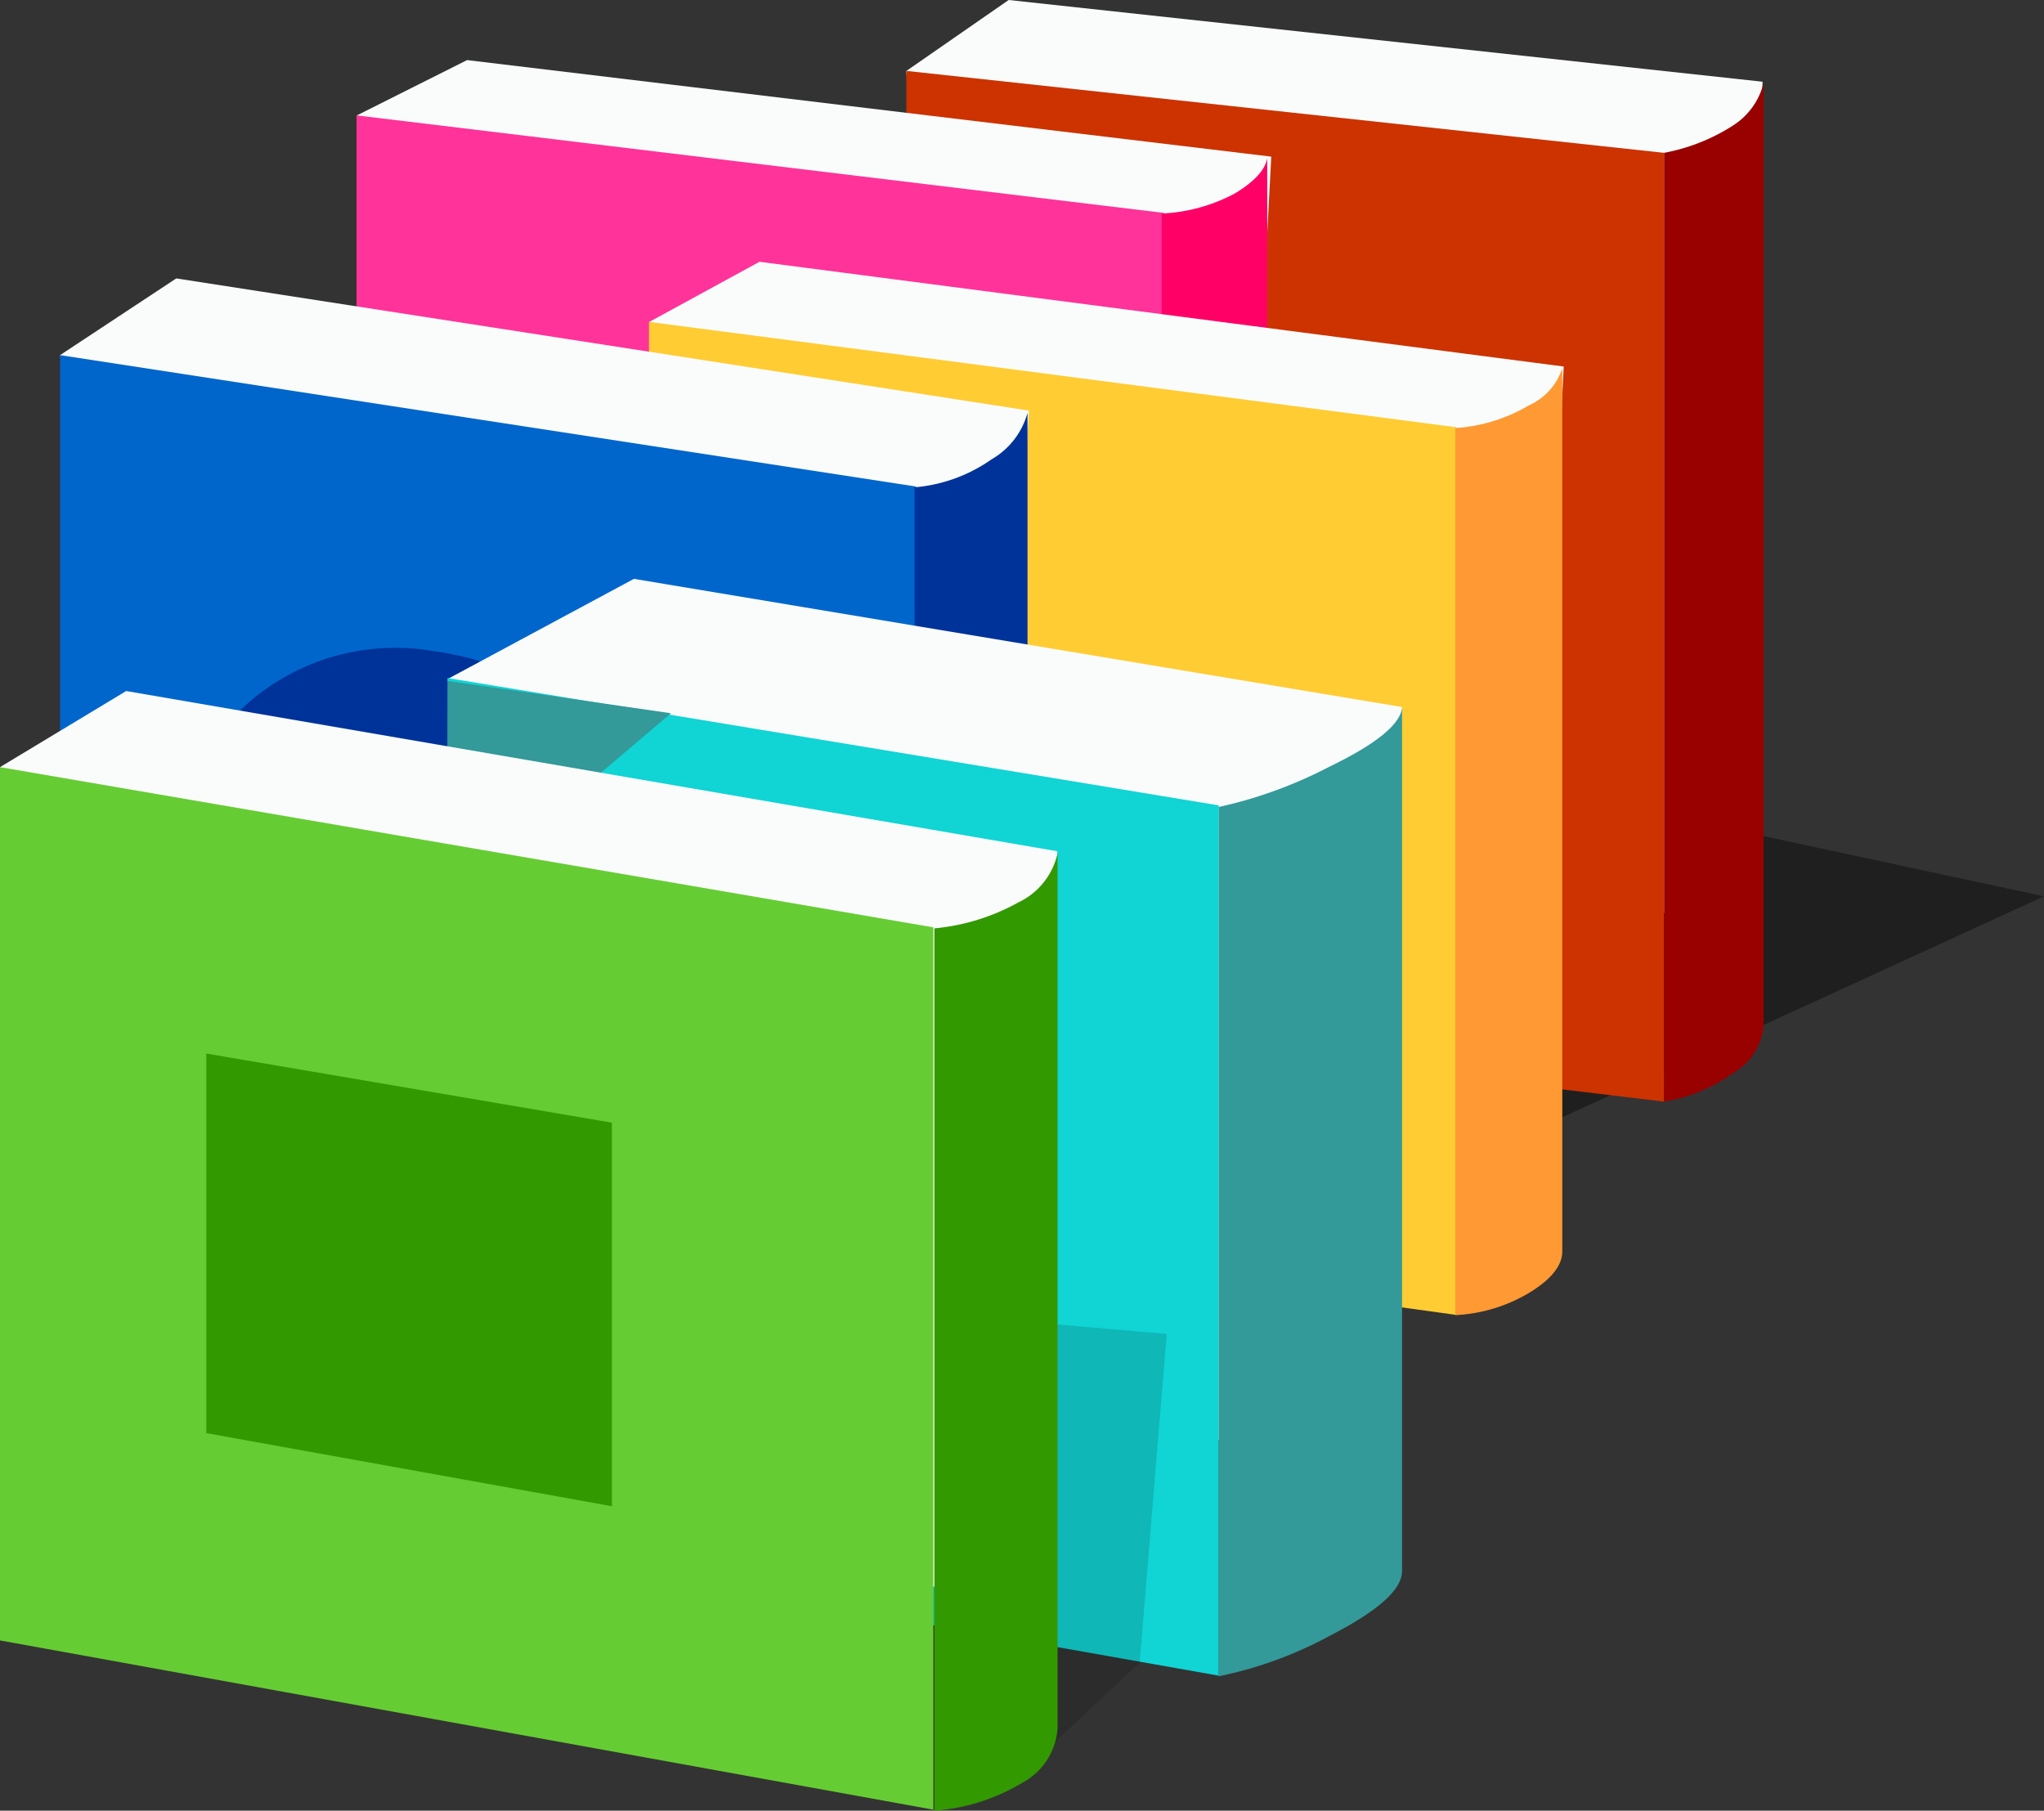
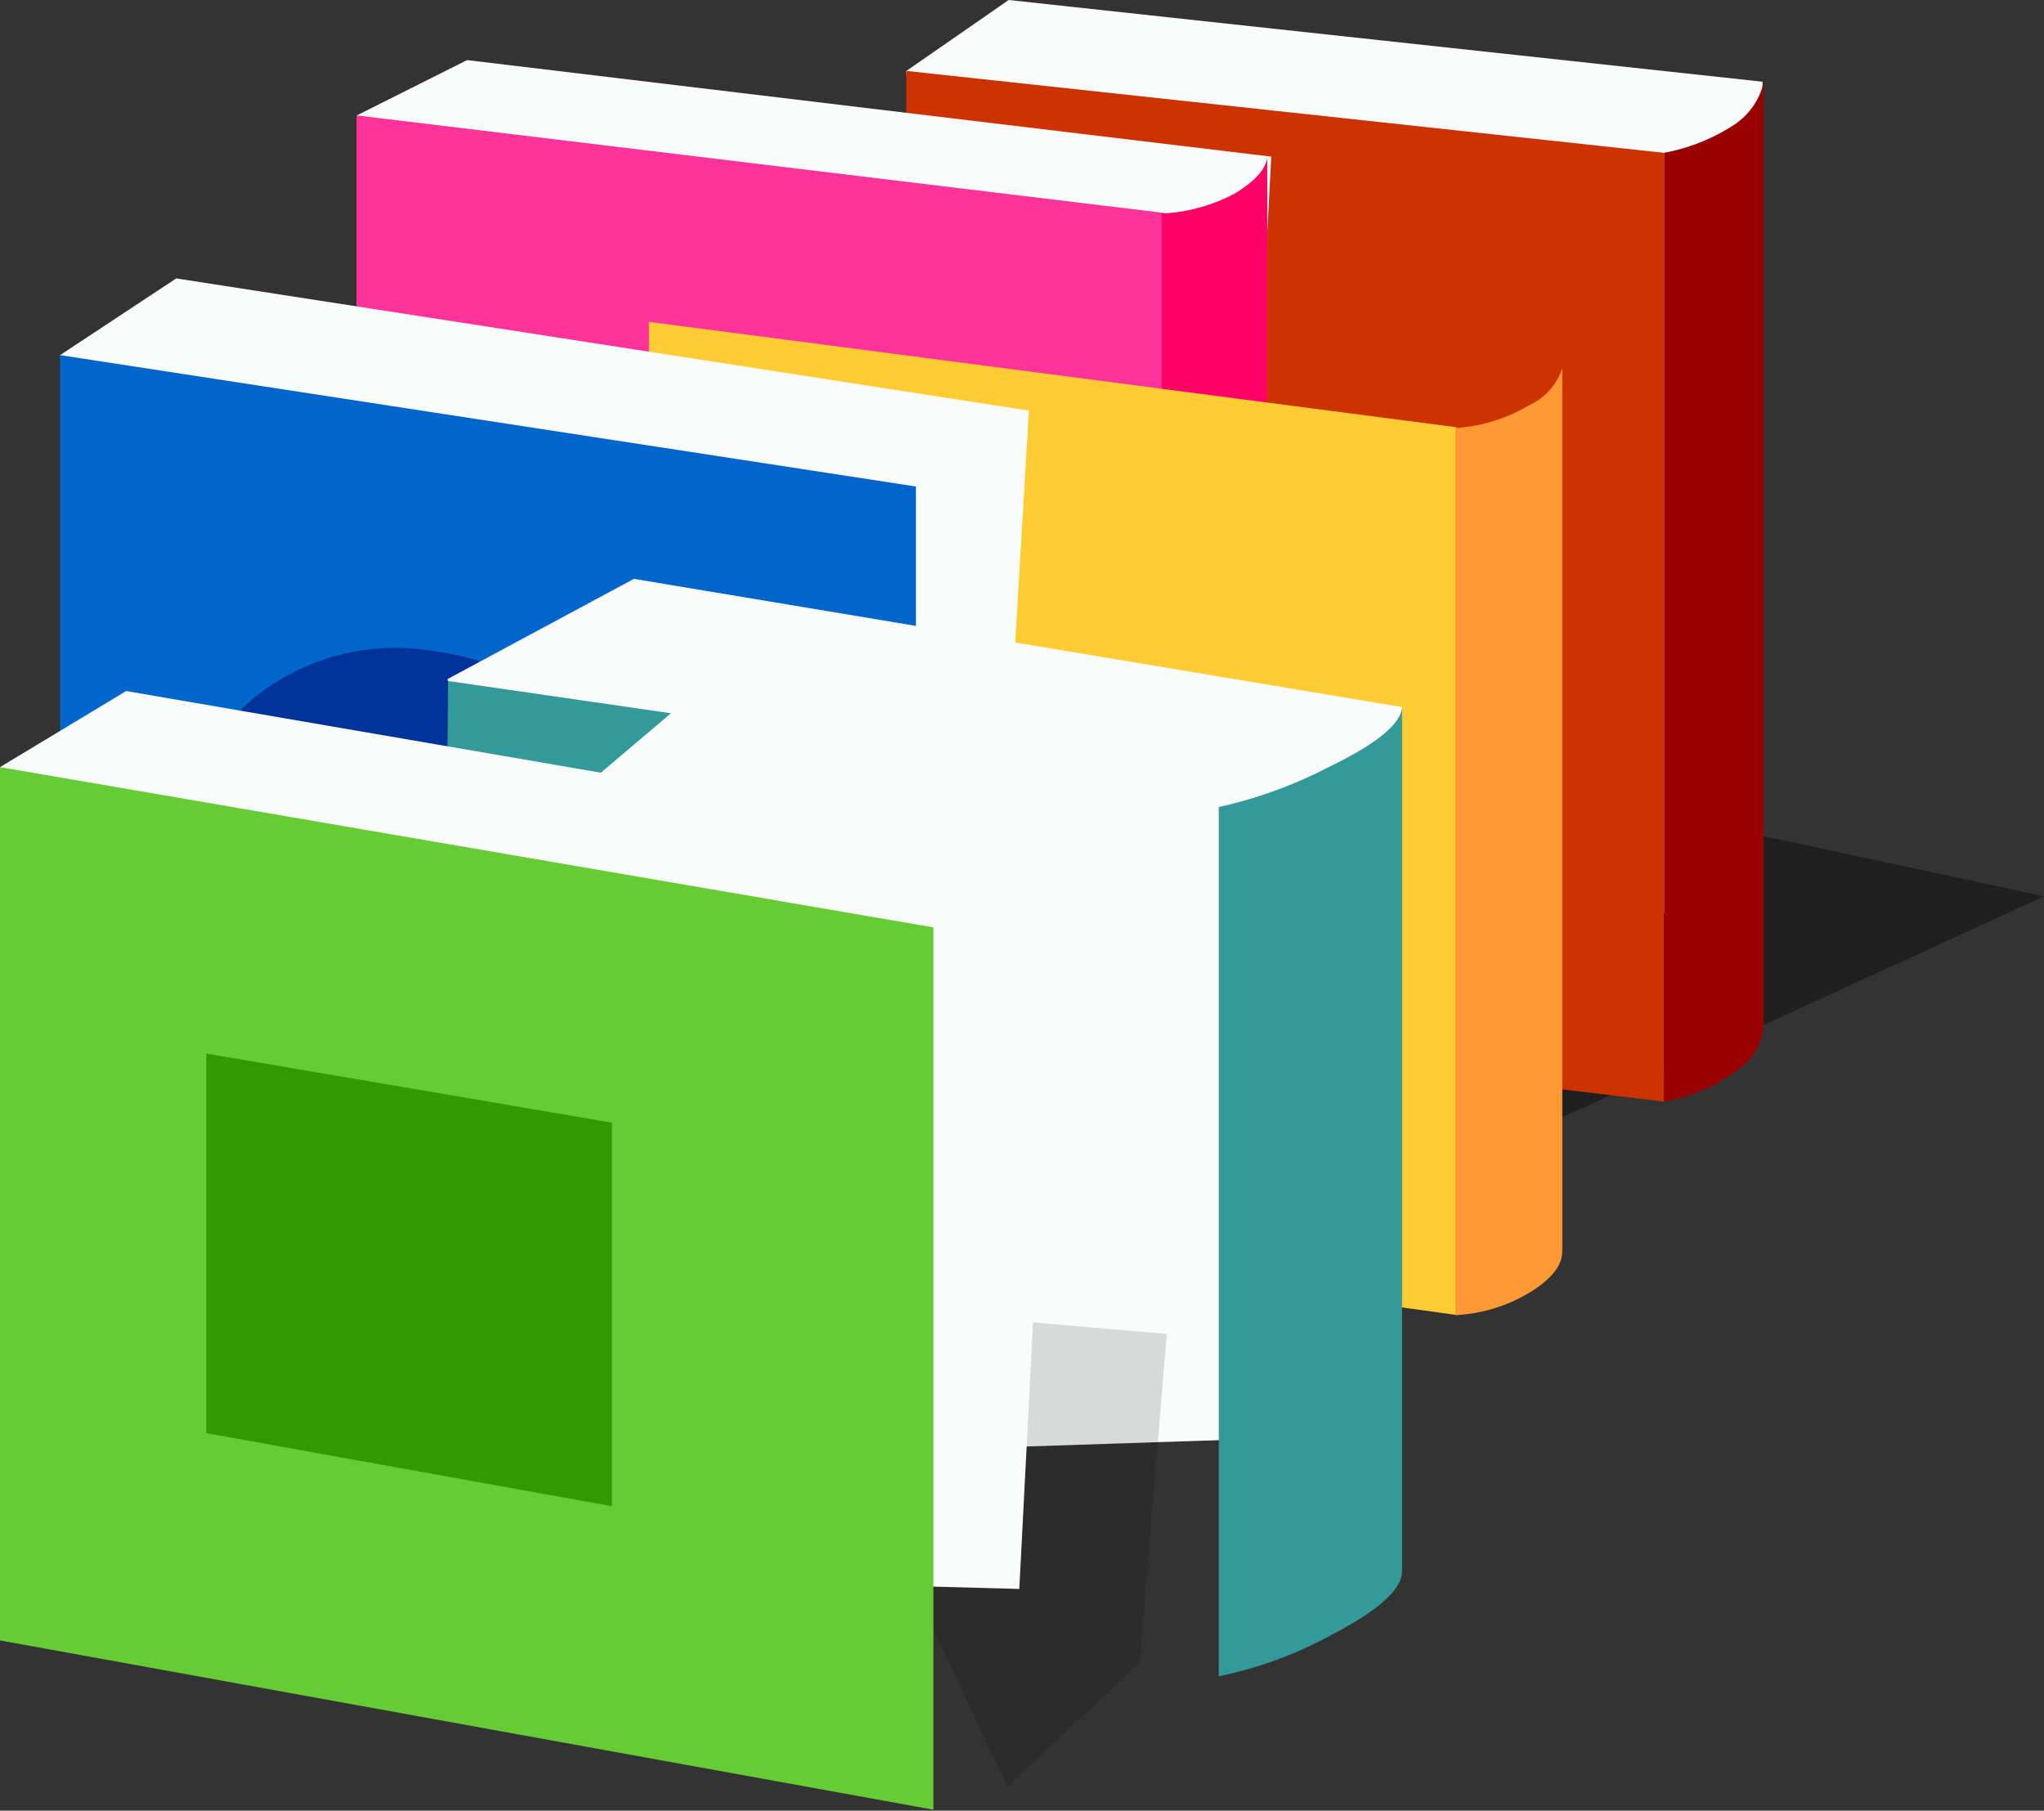
<svg xmlns="http://www.w3.org/2000/svg" viewBox="0 0 102.05 90.4">
  <rect x="0" y="0" width="102.05" height="90.4" fill="#333333" stroke="none" />
  <defs>
    <style>.cls-1{opacity:0.4;}.cls-15,.cls-2{fill:#020000;}.cls-3{fill:#fafcfc;}.cls-4{fill:#c30;}.cls-5{fill:#900;}.cls-6{fill:#f39;}.cls-7{fill:#f06;}.cls-8{fill:#3bafda;}.cls-9{fill:#fc3;}.cls-10{fill:#f93;}.cls-11{fill:#06c;}.cls-12{fill:#039;}.cls-13{fill:#11d4d4;}.cls-14{fill:#399;}.cls-15{fill-opacity:0.14;}.cls-16{fill:#6c3;}.cls-17{fill:#390;}</style>
  </defs>
  <title>Asset 1</title>
  <g id="Layer_2" data-name="Layer 2">
    <g id="Layer_1-2" data-name="Layer 1">
      <g class="cls-1">
        <g id="icon_3_svg_Layer_1_Shape_11_0_Layer0_0_FILL" data-name="icon 3 svg Layer 1 Shape 11 0 Layer0 0 FILL">
          <path class="cls-2" d="M72.4,58.35l4.5-19,25.15,5.4Z" />
        </g>
      </g>
      <g id="Layer0_0_MEMBER_1_MEMBER_0_MEMBER_0_MEMBER_0_FILL" data-name="Layer0 0 MEMBER 1 MEMBER 0 MEMBER 0 MEMBER 0 FILL">
        <path class="cls-3" d="M45.24,3.55,50.36,0,88,4.08,86.51,45.45,50.36,46.94Z" />
      </g>
      <g id="Layer0_0_MEMBER_1_MEMBER_0_MEMBER_0_MEMBER_1_FILL" data-name="Layer0 0 MEMBER 1 MEMBER 0 MEMBER 0 MEMBER 1 FILL">
        <path class="cls-4" d="M83.08,55V7.63L45.25,3.54V50.46Z" />
      </g>
      <g id="Layer0_0_MEMBER_1_MEMBER_0_MEMBER_0_MEMBER_2_FILL" data-name="Layer0 0 MEMBER 1 MEMBER 0 MEMBER 0 MEMBER 2 FILL">
        <path class="cls-5" d="M88.05,4.14A3.51,3.51,0,0,1,86.47,6.3a9.58,9.58,0,0,1-3.39,1.33V55a8.16,8.16,0,0,0,3.51-1.47,3,3,0,0,0,1.46-2.34Z" />
      </g>
      <g id="Layer0_0_MEMBER_1_MEMBER_0_MEMBER_1_MEMBER_0_FILL" data-name="Layer0 0 MEMBER 1 MEMBER 0 MEMBER 1 MEMBER 0 FILL">
        <path class="cls-3" d="M23.32,30,17.82,5.76,23.32,3,63.47,7.82,61.83,38.9Z" />
      </g>
      <g id="Layer0_0_MEMBER_1_MEMBER_0_MEMBER_1_MEMBER_1_FILL" data-name="Layer0 0 MEMBER 1 MEMBER 0 MEMBER 1 MEMBER 1 FILL">
        <path class="cls-6" d="M58.11,51.75V10.63L17.8,5.76V46.58Z" />
      </g>
      <g id="Layer0_0_MEMBER_1_MEMBER_0_MEMBER_1_MEMBER_2_FILL" data-name="Layer0 0 MEMBER 1 MEMBER 0 MEMBER 1 MEMBER 2 FILL">
        <path class="cls-7" d="M63.27,7.9h0V48.8c0,.64-.51,1.25-1.53,1.84A8.36,8.36,0,0,1,58,51.75V10.66a8.54,8.54,0,0,0,3.65-1C62.62,9.07,63.16,8.49,63.27,7.9Z" />
      </g>
      <g id="icon_3_svg_Layer_1_Shape_16_0_Layer0_0_FILL" data-name="icon 3 svg Layer 1 Shape 16 0 Layer0 0 FILL">
        <path class="cls-2" d="M48,55.05,51.8,40.8l21.1,4.05Z" />
      </g>
      <g id="Layer0_0_MEMBER_1_MEMBER_0_MEMBER_3_FILL" data-name="Layer0 0 MEMBER 1 MEMBER 0 MEMBER 3 FILL">
        <path class="cls-8" d="M47.05,33.45v4.2q-3.79,3.6-10.25,4.15V39.15a16.61,16.61,0,0,0,6.5-1.85A8.35,8.35,0,0,0,47.05,33.45Z" />
      </g>
      <g id="Layer0_0_MEMBER_1_MEMBER_0_MEMBER_4_MEMBER_0_FILL" data-name="Layer0 0 MEMBER 1 MEMBER 0 MEMBER 4 MEMBER 0 FILL">
-         <path class="cls-3" d="M37.92,42.17l-5.5-26.1,5.5-3L78.07,18.3,76.43,51.8Z" />
-       </g>
+         </g>
      <g id="Layer0_0_MEMBER_1_MEMBER_0_MEMBER_4_MEMBER_1_FILL" data-name="Layer0 0 MEMBER 1 MEMBER 0 MEMBER 4 MEMBER 1 FILL">
        <path class="cls-9" d="M72.71,65.65V21.33L32.4,16.07v44Z" />
      </g>
      <g id="Layer0_0_MEMBER_1_MEMBER_0_MEMBER_4_MEMBER_2_FILL" data-name="Layer0 0 MEMBER 1 MEMBER 0 MEMBER 4 MEMBER 2 FILL">
        <path class="cls-10" d="M78,18.38h0V62.47c0,.69-.51,1.35-1.53,2a7.94,7.94,0,0,1-3.81,1.19V21.37a8.2,8.2,0,0,0,3.65-1.12A3.08,3.08,0,0,0,78,18.38Z" />
      </g>
      <g id="Layer0_0_MEMBER_1_MEMBER_0_MEMBER_5_MEMBER_0_FILL" data-name="Layer0 0 MEMBER 1 MEMBER 0 MEMBER 5 MEMBER 0 FILL">
        <path class="cls-3" d="M3,17.73l5.8-3.83,42.57,6.6L49.58,50.81,8.76,50.49Z" />
      </g>
      <g id="Layer0_0_MEMBER_1_MEMBER_0_MEMBER_5_MEMBER_1_FILL" data-name="Layer0 0 MEMBER 1 MEMBER 0 MEMBER 5 MEMBER 1 FILL">
        <path class="cls-11" d="M3,61.24V17.73l42.73,6.56v43.9Z" />
      </g>
      <g id="Layer0_0_MEMBER_1_MEMBER_0_MEMBER_5_MEMBER_2_FILL" data-name="Layer0 0 MEMBER 1 MEMBER 0 MEMBER 5 MEMBER 2 FILL">
-         <path class="cls-12" d="M51.3,20.61h0V64.23a3.22,3.22,0,0,1-1.59,2.45,7.68,7.68,0,0,1-4.05,1.51V24.33a7.83,7.83,0,0,0,3.85-1.4A3.85,3.85,0,0,0,51.3,20.61Z" />
-       </g>
+         </g>
      <g id="Layer0_0_MEMBER_1_MEMBER_0_MEMBER_5_MEMBER_3_FILL" data-name="Layer0 0 MEMBER 1 MEMBER 0 MEMBER 5 MEMBER 3 FILL">
-         <path class="cls-11" d="M49.08,54a4.35,4.35,0,0,0,2.25-1.86v2a11.25,11.25,0,0,1-6.15,2V54.88A10.51,10.51,0,0,0,49.08,54Z" />
-       </g>
+         </g>
      <g id="Layer0_0_MEMBER_1_MEMBER_0_MEMBER_5_MEMBER_4_FILL" data-name="Layer0 0 MEMBER 1 MEMBER 0 MEMBER 5 MEMBER 4 FILL">
        <path class="cls-11" d="M51.36,34.85v-2a4.27,4.27,0,0,1-2.21,1.85,11,11,0,0,1-3.92.92v1.23A10.39,10.39,0,0,0,51.36,34.85Z" />
      </g>
      <g id="Layer0_0_MEMBER_1_MEMBER_0_MEMBER_6_FILL" data-name="Layer0 0 MEMBER 1 MEMBER 0 MEMBER 6 FILL">
        <path class="cls-12" d="M13,34.6A8.81,8.81,0,0,0,9.45,42,11.69,11.69,0,0,0,13,50.25a14.05,14.05,0,0,0,8.6,4.35,10.86,10.86,0,0,0,8.6-2.1,8.81,8.81,0,0,0,3.55-7.35,11.69,11.69,0,0,0-3.55-8.3,14.48,14.48,0,0,0-8.6-4.35A11.18,11.18,0,0,0,13,34.6Z" />
      </g>
      <g id="Layer0_0_MEMBER_1_MEMBER_0_MEMBER_7_MEMBER_0_FILL" data-name="Layer0 0 MEMBER 1 MEMBER 0 MEMBER 7 MEMBER 0 FILL">
        <path class="cls-3" d="M31.65,28.9l-9.3,5L27.55,73l40.9-1.35L70,35.3Z" />
      </g>
      <g id="Layer0_0_MEMBER_1_MEMBER_0_MEMBER_7_MEMBER_1_FILL" data-name="Layer0 0 MEMBER 1 MEMBER 0 MEMBER 7 MEMBER 1 FILL">
-         <path class="cls-13" d="M60.85,83.66V40.21l-38.5-6.36v43Z" />
-       </g>
+         </g>
      <g id="Layer0_0_MEMBER_1_MEMBER_0_MEMBER_7_MEMBER_2_FILL" data-name="Layer0 0 MEMBER 1 MEMBER 0 MEMBER 7 MEMBER 2 FILL">
        <path class="cls-14" d="M70,35.34q-.15,1.26-3.65,2.95a22.24,22.24,0,0,1-5.5,2v43.4a20,20,0,0,0,5.65-2.08Q70,79.8,70,78.44Z" />
      </g>
      <g id="Layer0_0_MEMBER_1_MEMBER_0_MEMBER_7_MEMBER_3_FILL" data-name="Layer0 0 MEMBER 1 MEMBER 0 MEMBER 7 MEMBER 3 FILL">
        <path class="cls-14" d="M33.5,35.61,22.28,45.12,22.37,34Z" />
      </g>
      <g id="Layer0_1_FILL" data-name="Layer0 1 FILL">
        <path class="cls-15" d="M50.3,89.2,56.9,83l1.35-16.4-11.55-1-.45,15Z" />
      </g>
      <g id="Layer0_2_MEMBER_0_FILL" data-name="Layer0 2 MEMBER 0 FILL">
        <path class="cls-3" d="M0,38.3l6.3-3.8,46.49,8-1.9,36.83L6.3,78.12Z" />
      </g>
      <g id="Layer0_2_MEMBER_1_FILL" data-name="Layer0 2 MEMBER 1 FILL">
        <path class="cls-16" d="M46.6,46.3,0,38.3V81.9l46.6,8.45Z" />
      </g>
      <g id="Layer0_2_MEMBER_2_FILL" data-name="Layer0 2 MEMBER 2 FILL">
        <path class="cls-17" d="M10.3,52.6V71.55L30.55,75.2V56.05Z" />
      </g>
      <g id="Layer0_2_MEMBER_3_FILL" data-name="Layer0 2 MEMBER 3 FILL">
-         <path class="cls-17" d="M51.05,89a3.34,3.34,0,0,0,1.75-2.7V42.6a3.56,3.56,0,0,1-1.95,2.45,10.66,10.66,0,0,1-4.2,1.3V90.4A9.91,9.91,0,0,0,51.05,89Z" />
-       </g>
+         </g>
    </g>
  </g>
</svg>